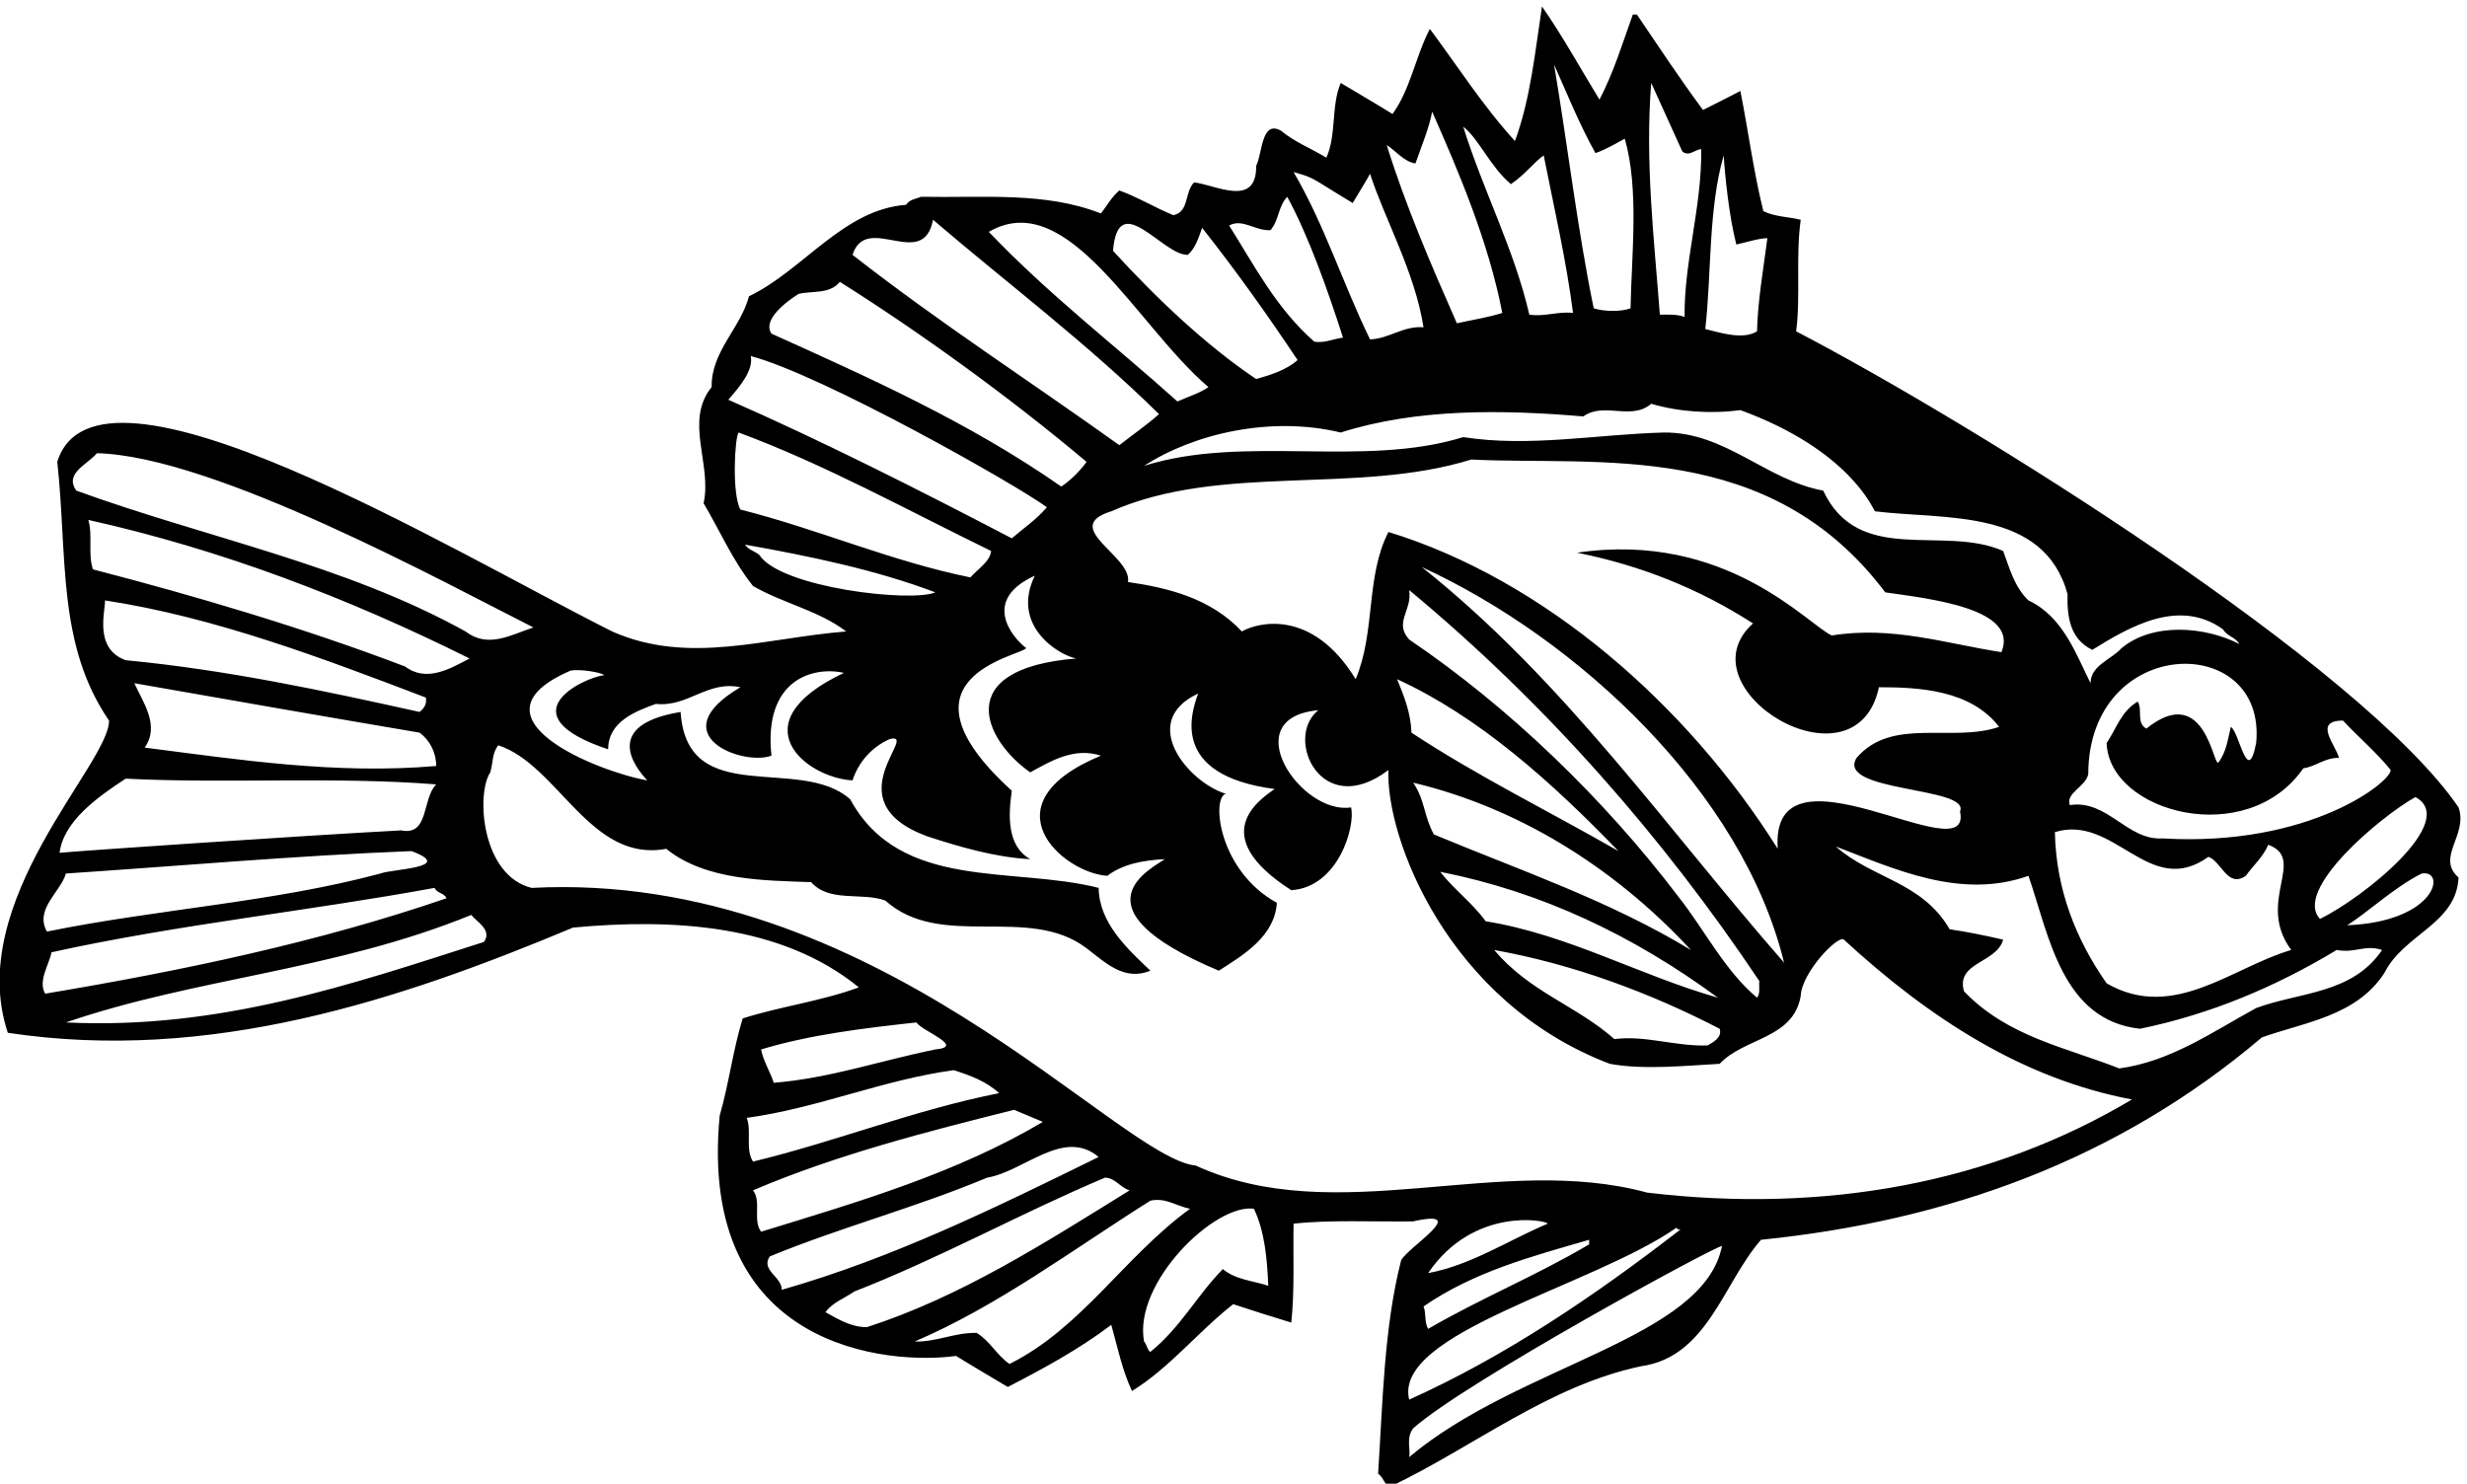
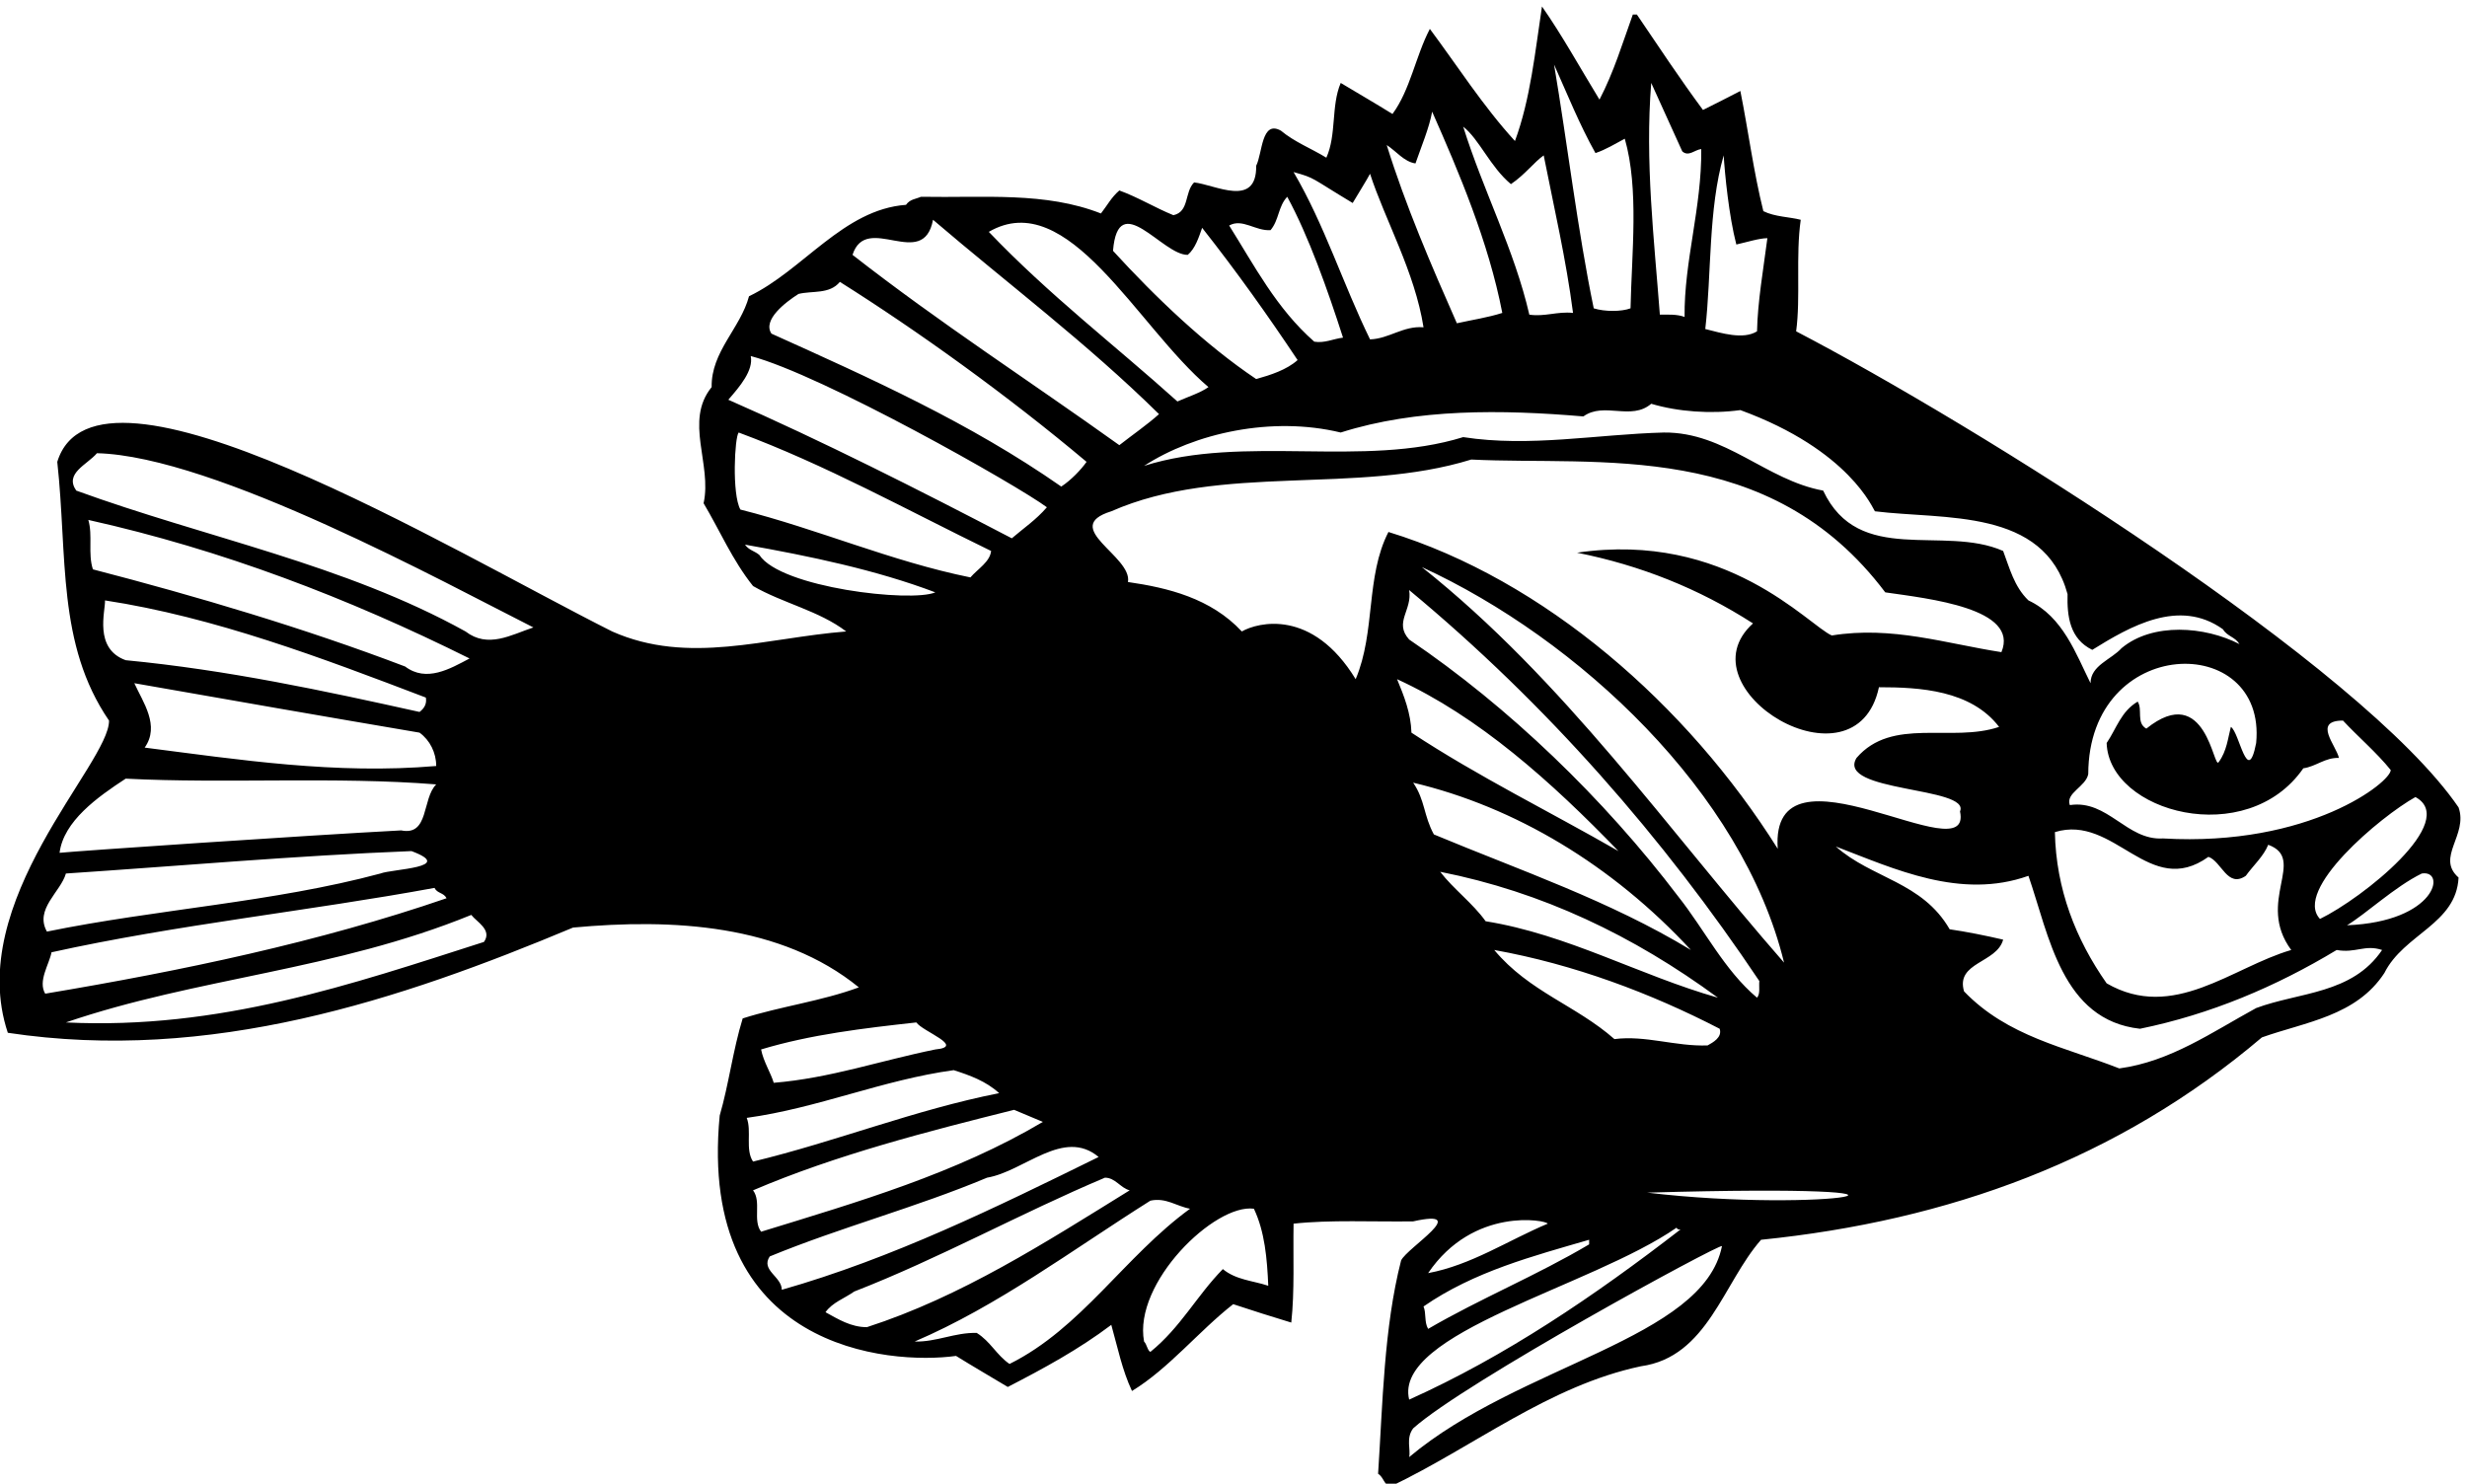
<svg xmlns="http://www.w3.org/2000/svg" version="1.1" id="svg1" width="718.965" height="432.432" viewBox="0 0 718.965 432.432">
  <defs id="defs1" />
  <g id="g1" transform="translate(-46.777,-301.784)">
-     <path id="path1" d="m 5738.96,3901.44 c -211.91,310.19 -1062.18,840.42 -1451.52,1043.28 10.08,74.34 -1.26,165.06 10.08,244.44 -23.94,6.3 -56.7,6.3 -81.9,18.9 -21.42,85.68 -32.76,175.14 -50.4,263.34 -26.46,-13.86 -54.18,-27.72 -81.9,-41.58 -50.4,68.04 -97.02,138.6 -144.9,209.16 -3.78,0 -5.04,0 -8.82,0 -22.68,-63 -41.58,-126 -73.08,-186.48 -41.58,68.04 -81.9,141.12 -126,204.12 -15.12,-99.54 -25.2,-202.86 -59.22,-294.84 -69.3,75.6 -127.26,166.32 -186.48,245.7 -31.5,-60.48 -42.84,-133.56 -81.9,-186.48 -36.54,22.68 -75.6,45.36 -113.4,68.04 -21.42,-50.4 -8.82,-113.4 -31.5,-163.8 -32.76,20.16 -69.3,34.02 -99.54,59.22 -42.84,23.94 -40.32,-49.14 -54.18,-76.86 1.26,-93.24 -89.46,-41.58 -136.08,-36.54 -21.42,-21.42 -10.08,-64.26 -45.36,-71.82 -40.32,16.38 -76.86,39.06 -118.44,54.18 -17.64,-15.12 -26.46,-32.76 -40.32,-50.4 -122.22,47.88 -254.52,34.02 -394.38,36.54 -11.34,-5.04 -23.94,-5.04 -32.76,-17.64 -137.34,-10.08 -225.54,-143.64 -343.98,-200.34 -18.9,-70.56 -83.16,-120.96 -81.9,-199.08 -60.48,-74.34 1.26,-168.84 -17.64,-254.52 35.28,-59.22 63,-124.74 108.36,-181.44 65.52,-37.8 144.9,-54.18 204.12,-99.54 -176.4,-13.86 -345.24,-74.34 -512.82,0 -354.06,177.66 -1130.448,649.13 -1215.901,371.7 22.684,-206.64 -1.261,-399.42 113.403,-567 1.257,-94.5 -317.747,-396.67 -221.762,-684.18 443.519,-66.78 859.32,71.82 1238.58,230.58 217.98,20.16 456.12,7.56 626.22,-131.04 -81.9,-30.24 -171.36,-41.58 -254.52,-68.04 -21.42,-69.3 -30.24,-143.64 -50.4,-212.94 -49.36,-513.85 371.7,-546.84 517.86,-526.68 36.54,-22.68 75.6,-45.36 113.4,-68.04 78.12,40.32 154.98,81.9 226.8,136.08 13.86,-49.14 23.94,-99.54 45.36,-144.9 80.64,49.14 146.16,131.04 221.76,190.26 41.58,-13.86 85.68,-27.72 127.26,-40.32 7.56,69.3 3.78,144.9 5.04,216.72 79.38,8.82 175.14,3.78 262.08,5.04 129.78,28.98 -13.86,-57.96 -26.46,-85.68 -37.8,-147.42 -40.32,-315 -50.4,-467.46 12.6,-7.56 12.6,-25.2 27.72,-27.72 183.96,88.2 346.5,220.5 548.1,263.34 146.16,20.16 180.18,182.7 263.34,277.2 409.5,41.58 781.2,175.14 1097.46,443.52 95.76,34.02 206.64,46.62 268.38,141.12 42.84,85.68 157.5,107.1 162.54,209.16 -50.4,44.1 21.42,93.24 0,153.72 z m -94.5,22.68 c 96.8,-52.69 -115.92,-221.76 -209.16,-267.12 -59.44,63.23 132.3,224.28 209.16,267.12 z m -245.7,63 c 27.72,3.78 47.88,23.94 78.12,22.68 -6.3,27.72 -57.96,81.9 8.82,81.9 31.5,-34.02 74.34,-70.56 104.59,-108.36 1.25,-25.2 -176.63,-168.61 -498.97,-149.94 -79.38,-5.04 -120.96,85.68 -204.12,73.08 -10.08,26.46 35.28,40.32 40.32,68.04 1.03,306.41 391.64,312.71 367.92,68.04 -18.9,-97.02 -36.54,23.94 -55.44,35.28 -6.3,-23.94 -8.82,-52.92 -26.46,-76.86 -11.34,-21.42 -26.68,179.15 -158.75,73.08 -22.69,12.6 -7.57,41.58 -18.91,59.22 -36.54,-21.42 -46.62,-59.22 -68.04,-90.72 4.82,-152.23 307.21,-234.13 430.92,-55.44 z m -26.46,-398.16 c -129.78,-37.8 -258.3,-157.5 -404.46,-73.08 -68.04,97.02 -110.88,206.64 -113.4,331.38 131.04,40.32 206.64,-147.42 336.42,-54.18 28.98,-10.08 41.58,-69.3 81.9,-41.58 16.38,22.68 39.06,42.84 49.14,68.04 85.68,-31.5 -27.94,-124.51 50.4,-230.58 z M 4128.68,5330.28 c 2.52,-40.32 11.34,-132.3 27.72,-195.3 22.68,5.04 50.4,13.86 68.04,13.86 -8.82,-68.04 -21.42,-139.86 -22.68,-204.12 -30.24,-18.9 -78.12,-3.78 -113.4,5.04 13.86,120.96 6.3,262.08 40.32,380.52 z m -158.76,158.76 c 22.68,-50.4 45.36,-99.54 68.04,-149.94 13.86,-12.6 27.72,3.78 41.58,5.04 1.26,-128.52 -37.8,-245.7 -36.54,-367.92 -16.38,6.3 -36.54,5.04 -54.18,5.04 -12.6,166.32 -32.76,335.16 -18.9,507.78 z m 0,-703.08 c 59.22,-17.64 131.04,-22.68 195.3,-13.86 240.44,-87.97 291.06,-217.98 294.84,-221.76 152.46,-18.9 370.44,7.56 422.1,-181.44 -1.26,-49.14 5.04,-98.28 54.18,-122.22 83.16,51.66 190.26,113.4 286.02,45.36 10.08,-16.38 26.46,-16.38 36.54,-32.76 -75.6,39.06 -190.26,47.88 -258.3,-8.82 -22.68,-25.2 -68.04,-37.8 -68.04,-76.86 -31.5,63 -60.48,146.16 -136.08,181.44 -31.5,30.24 -41.58,71.82 -55.44,108.36 -131.04,57.96 -316.26,-34.02 -394.38,132.3 -124.74,22.68 -214.2,128.52 -349.02,127.26 -146.16,-3.78 -293.58,-32.76 -439.74,-10.08 -219.24,-68.04 -480.06,6.3 -699.3,-63 110.88,71.82 279.72,109.62 430.92,73.08 166.32,52.92 354.06,50.4 531.72,35.28 45.36,32.76 104.58,-10.08 148.68,27.72 z m 223.02,-481.32 c -158.98,-143.41 225.32,-376.51 275.94,-139.86 89.46,0 201.6,-6.3 263.34,-86.94 -104.58,-35.28 -234.36,22.68 -312.48,-68.04 -45.58,-75.37 250.52,-62.77 226.8,-117.18 30.01,-140.89 -417.29,174.11 -399.42,-81.9 -197.82,315 -511.56,589.68 -853.02,694.26 -50.4,-98.28 -27.72,-217.98 -71.82,-322.56 -94.73,155.21 -214.2,124.74 -249.48,104.58 -68.04,73.08 -162.54,95.76 -249.48,108.36 10.08,56.7 -149.94,119.7 -36.54,154.98 240.66,105.84 536.76,35.28 788.76,113.4 279.72,-13.86 653.71,45.59 907.2,-291.06 95.76,-13.86 294.62,-35.05 254.52,-131.04 -122.22,18.9 -239.4,57.96 -371.7,36.54 -51.66,22.68 -230.81,229.55 -558.18,181.44 138.6,-27.72 265.86,-78.12 385.56,-154.98 z m 8.82,-820.26 c -71.82,60.48 -114.66,148.68 -172.62,221.76 -162.54,214.2 -371.7,415.8 -589.68,563.22 -34.02,37.8 7.56,64.26 0,108.36 302.4,-250.74 558.18,-544.32 767.34,-856.8 -1.26,-12.6 2.52,-27.72 -5.04,-36.54 z m -144.9,104.58 c -178.92,108.36 -372.96,173.88 -563.22,253.26 -22.68,41.58 -18.9,74.34 -45.36,113.4 223.02,-52.92 435.96,-180.18 608.58,-366.66 z m -612.36,476.28 c -1.26,42.84 -16.38,80.64 -31.5,117.18 178.92,-81.9 337.68,-224.28 485.1,-376.74 -151.2,86.94 -306.18,162.54 -453.6,259.56 z m 671.58,-580.86 c -172.62,49.14 -328.86,138.6 -509.04,167.58 -27.72,39.06 -70.56,70.56 -99.54,108.36 223.02,-44.1 423.36,-139.86 608.58,-275.94 z m 3.78,-68.04 c 6.3,-18.9 -15.12,-30.24 -26.46,-36.54 -70.56,-2.52 -136.08,22.68 -204.12,13.86 -84.42,74.34 -186.48,103.32 -263.34,195.3 175.14,-31.5 342.72,-94.5 493.92,-172.62 z m -652.68,1011.78 c 342.72,-157.5 703.08,-493.92 793.8,-866.88 -255.78,292.32 -481.32,618.66 -793.8,866.88 z m 380.52,907.2 c 22.68,7.56 42.84,20.16 64.26,31.5 31.5,-109.62 15.12,-250.74 12.6,-371.7 -20.16,-7.56 -56.7,-7.56 -80.64,0 -35.28,170.1 -57.96,362.88 -86.94,534.24 27.72,-61.74 55.44,-131.04 90.72,-194.04 z m -185.22,-68.04 c 31.5,21.42 50.4,47.88 71.82,63 22.68,-114.66 49.14,-228.06 64.26,-345.24 -34.02,3.78 -61.74,-8.82 -95.76,-3.78 -32.76,142.38 -100.8,270.9 -144.9,412.02 35.28,-27.72 59.22,-88.2 104.58,-126 z m -209.16,45.36 c 12.6,36.54 30.24,78.12 36.54,113.4 57.96,-131.04 123.48,-284.76 153.72,-441 -31.5,-10.08 -65.52,-15.12 -99.54,-22.68 -56.7,128.52 -112.14,257.04 -153.72,390.6 21.42,-13.86 37.8,-36.54 63,-40.32 z m -137.57,-86.71 c 5.05,8.82 32.99,53.95 38.03,64.03 32.76,-100.8 98.28,-215.46 117.18,-336.42 -44.1,3.78 -75.6,-25.2 -117.18,-26.46 -59.22,120.96 -99.54,250.74 -167.58,366.66 49.14,-13.86 35.05,-11.11 129.55,-67.81 z m -179.95,-59.45 c 18.9,22.68 16.38,51.66 36.54,73.08 46.62,-85.68 88.2,-202.86 122.22,-308.7 -21.42,-2.52 -40.32,-12.6 -63,-8.82 -83.16,73.08 -131.04,166.32 -186.48,254.52 28.98,16.38 57.96,-12.6 90.72,-10.08 z m -181.44,-54.18 c 16.38,13.86 23.94,37.8 31.5,59.22 75.6,-95.76 143.64,-191.52 209.16,-289.8 -23.94,-21.42 -59.22,-32.76 -90.72,-41.58 -110.88,74.34 -220.5,178.92 -313.74,280.98 11.34,138.6 108.36,-10.08 163.8,-8.82 z m 45.36,-289.8 c -17.64,-12.6 -45.36,-21.42 -68.04,-31.5 -137.34,123.48 -280.98,233.1 -413.28,371.7 173.65,101.03 324.85,-207.67 481.32,-340.2 z m -603.54,366.66 c 165.06,-141.12 336.42,-269.64 495.18,-425.88 -25.2,-22.68 -57.96,-45.36 -86.94,-68.04 -195.3,139.86 -394.38,268.38 -584.64,417.06 30.24,94.5 154.98,-36.54 176.4,76.86 z m -294.84,-162.54 c 30.24,7.56 68.04,-1.26 90.72,26.46 170.1,-107.1 366.66,-248.22 540.54,-394.38 -11.34,-16.38 -34.02,-40.32 -55.44,-54.18 -200.34,139.86 -417.06,236.88 -635.04,335.16 -20.16,30.24 31.5,69.3 59.22,86.94 z m -104.58,-136.08 c 157.5,-41.58 584.64,-283.5 648.9,-331.38 -23.94,-27.72 -50.4,-45.36 -76.86,-68.04 -205.38,107.1 -414.54,212.94 -621.18,303.66 25.2,28.98 55.44,64.26 49.14,95.76 z m -26.46,-167.58 c 190.26,-70.56 369.18,-170.1 553.14,-259.56 -2.52,-23.94 -28.98,-39.06 -45.36,-57.96 -173.88,35.28 -333.9,105.84 -504,148.68 -18.9,34.02 -12.6,158.76 -3.78,168.84 z m 45.36,-268.38 c -10.08,8.82 -22.68,10.08 -31.5,22.68 142.38,-25.2 287.28,-55.44 417.06,-104.58 -52.92,-22.68 -338.94,10.08 -385.56,81.9 z M 564.141,4677.6 c 256.812,-6.07 766.079,-286.02 956.339,-381.78 -49.14,-16.38 -99.54,-46.62 -148.68,-8.82 -265.86,147.42 -569.519,205.38 -853.019,308.7 -26.461,37.8 23.938,56.7 45.36,81.9 z m -18.903,-146.16 c 293.582,-65.52 569.522,-171.36 835.382,-303.66 -42.84,-22.68 -94.5,-52.92 -141.12,-17.64 -221.76,84.42 -456.117,153.72 -684.18,212.94 -11.34,34.02 0,74.34 -10.082,108.36 z M 646.039,4173.6 c 207.902,-36.54 417.061,-73.08 624.961,-108.36 22.68,-16.38 36.54,-44.1 36.54,-73.08 -220.5,-18.9 -432.181,13.86 -638.821,40.32 34.019,47.88 -3.778,99.54 -22.68,141.12 z m -64.258,181.44 c 239.399,-36.54 475.019,-126 703.079,-212.94 2.52,-13.86 -3.78,-23.94 -13.86,-31.5 -210.42,46.62 -420.84,91.98 -643.859,113.4 -70.786,25.43 -44.102,108.36 -45.36,131.04 z m 45.36,-390.6 c 219.242,-11.34 459.899,5.04 680.399,-12.6 -31.5,-31.5 -15.12,-113.4 -76.86,-100.8 -214.2,-11.34 -713.16,-45.36 -748.442,-49.14 8.825,69.3 83.164,122.22 144.903,162.54 z m -131.039,-207.9 c 246.961,16.38 501.48,39.06 757.258,49.14 98.28,-36.54 -42.84,-39.06 -68.04,-49.14 -234.359,-63 -490.14,-78.12 -730.8,-127.26 -27.719,49.14 30.242,86.94 41.582,127.26 z m -31.5,-172.62 c 273.418,60.48 565.738,90.72 839.158,141.12 6.3,-12.6 20.16,-10.08 26.46,-22.68 -278.46,-95.76 -578.337,-158.76 -879.482,-209.16 -16.379,27.72 8.825,64.26 13.864,90.72 z m 947.518,22.68 c -291.06,-93.24 -579.6,-192.78 -916.018,-176.4 287.281,98.28 589.448,113.63 888.298,235.62 11.34,-15.12 46.62,-32.76 27.72,-59.22 z m 947.52,-176.4 c 13.86,-20.16 108.36,-52.92 41.58,-59.22 -118.44,-23.94 -230.58,-63 -354.06,-73.08 -6.3,21.42 -22.68,46.62 -27.72,73.08 108.36,32.76 225.54,46.62 340.2,59.22 z m -371.7,-209.16 c 156.24,21.42 297.36,83.16 453.6,104.58 35.28,-11.34 70.56,-23.94 99.54,-50.4 -185.22,-36.54 -356.58,-105.84 -539.28,-149.94 -17.64,26.46 -2.52,66.78 -13.86,95.76 z m 13.86,-158.76 c 182.7,78.12 385.56,129.78 572.04,176.4 21.42,-8.82 41.58,-17.64 63,-26.46 -191.52,-113.4 -404.46,-175.14 -617.4,-240.66 -18.9,25.2 1.26,65.52 -17.64,90.72 z m 36.54,-144.9 c 156.24,64.26 320.04,107.1 476.28,172.62 81.9,13.86 167.58,109.62 244.44,45.36 -225.54,-110.88 -451.08,-221.76 -694.26,-291.06 0,28.98 -46.62,42.84 -26.46,73.08 z m 122.22,-122.22 c 15.12,21.42 41.58,30.24 63,45.36 187.74,73.08 364.14,171.36 549.36,249.48 22.68,0 34.02,-22.68 54.18,-27.72 -185.22,-114.66 -369.18,-233.1 -575.82,-299.88 -35.28,0 -63,17.64 -90.72,32.76 z m 403.2,-113.4 c -28.98,20.16 -41.58,49.14 -71.82,68.04 -47.88,1.26 -88.2,-20.16 -136.08,-18.9 182.7,78.12 346.5,201.6 516.6,308.7 34.02,7.56 57.96,-12.6 86.94,-17.64 -143.64,-104.58 -238.14,-262.08 -395.64,-340.2 z m 467.46,207.9 c -57.96,-59.22 -91.98,-127.26 -158.76,-181.44 -6.3,2.52 -7.56,16.38 -13.86,22.68 -23.94,128.52 154.76,302.63 240.66,291.06 23.94,-50.4 28.98,-109.62 31.5,-168.84 -34.02,11.34 -70.56,12.6 -99.54,36.54 z m 711.9,99.54 c -86.94,-36.54 -167.58,-90.72 -262.08,-108.36 99.32,146.39 259.56,115.92 262.08,108.36 z m 90.72,-35.28 c 0,-3.78 0,-6.3 0,-10.08 -114.66,-68.04 -238.14,-118.44 -352.8,-185.22 -8.82,15.12 -3.78,34.02 -10.08,49.14 110.88,76.86 241.92,110.88 362.88,146.16 z m 191.52,26.46 c 1.26,-2.52 3.78,-5.04 8.82,-3.78 -189,-146.16 -384.3,-278.46 -594.72,-372.96 -35.5,146.39 399.2,247.19 585.9,376.74 z m -585.9,-502.74 c 3.78,16.38 -7.56,41.58 8.82,63 112.14,100.8 672.84,405.72 676.62,399.42 -40.32,-204.12 -443.74,-259.33 -685.44,-462.42 z m 521.64,579.6 c -323.82,88.2 -681.66,-81.9 -989.1,59.22 -172.84,17.87 -702.04,647.87 -1455.3,608.58 -109.84,26.69 -122.22,205.38 -90.72,253.26 6.3,20.16 3.78,42.84 17.64,59.22 131.04,-42.84 201.6,-258.3 367.92,-226.8 86.94,-70.56 219.24,-69.3 317.52,-73.08 40.32,-45.36 110.88,-21.42 162.54,-40.32 122.22,-109.62 313.74,-7.56 441,-104.58 40.32,-30.24 81.9,-73.08 139.86,-49.14 -51.66,49.14 -112.14,104.58 -113.4,181.44 -187.74,47.88 -434.7,-7.56 -544.32,194.04 -109.62,98.28 -357.84,-22.68 -371.7,191.52 -190.49,-31.27 -80.64,-141.12 -73.08,-149.94 -104.81,17.87 -407.21,137.57 -167.58,240.66 18.9,3.78 66.78,-3.78 73.08,-10.08 -44.1,-5.04 -218.21,-86.71 8.82,-162.54 0,60.48 59.22,83.16 104.58,99.54 70.56,-7.56 112.14,51.66 185.22,36.54 -176.63,-104.35 6.07,-173.65 68.04,-149.94 -17.87,165.29 89.24,196.79 158.76,181.44 -233.33,-110.65 -82.13,-230.35 18.9,-235.62 12.6,39.06 41.58,73.08 81.9,90.72 66.78,15.12 -126.22,-135.85 80.64,-212.94 73.08,-23.94 151.2,-46.62 226.8,-50.4 -51.66,28.98 -47.88,97.02 -40.32,149.94 -273.65,248.45 18.9,294.84 31.5,312.48 -32.76,25.2 -97.25,106.07 18.9,158.76 -53.15,-109.39 51.66,-173.88 90.72,-181.44 -276.17,-22.45 -200.56,-179.95 -100.8,-249.48 46.62,25.2 95.76,55.44 154.98,36.54 -254.74,-105.61 -84.64,-256.81 13.86,-263.34 35.28,26.46 79.38,34.02 126,36.54 -25.2,-18.9 -211.91,-105.61 118.44,-244.44 55.44,35.28 122.22,75.6 127.26,148.68 -127.34,69.96 -144.12,229.2 -112.02,239.04 -81.75,24.72 -193.21,157.79 -60.6,219.6 -14.08,-40.09 -64.49,-178.69 167.58,-209.16 -34.02,-23.94 -150.16,-101.83 36.54,-221.76 103.09,6.53 141.12,139.86 131.04,181.44 -109.84,-17.41 -254.74,196.79 -71.82,212.94 -75.83,-60.25 6.08,-242.95 153.72,-131.04 -6.3,-147.42 129.56,-508.81 485.1,-643.86 75.6,-13.86 167.58,-3.78 240.66,0 54.18,57.96 161.28,54.18 177.66,148.68 1.26,50.4 81.9,134.82 94.5,123.48 187.74,-172.62 391.86,-304.92 631.26,-350.28 C 4717.1,3078.66 4351.7,3010.62 3961.1,3057.24 Z m 1334.34,404.46 c -97.02,-52.92 -187.74,-117.18 -299.88,-132.3 -118.44,46.62 -244.44,69.3 -340.2,168.84 -18.9,64.26 71.82,61.74 85.68,113.4 -37.8,8.82 -81.9,17.64 -117.18,22.68 -60.48,104.58 -170.1,110.88 -249.48,181.44 128.52,-49.14 273.42,-117.18 422.1,-64.26 45.36,-131.04 73.08,-316.26 244.44,-335.16 153.72,31.5 297.36,91.98 430.92,172.62 41.58,-7.56 61.74,12.6 99.54,0 -65.52,-97.02 -181.44,-91.98 -275.94,-127.26 z m 199.08,181.44 c 40.32,23.94 104.58,84.42 163.8,113.4 54.18,8.82 32.54,-105.61 -163.8,-113.4" style="fill:#000000;fill-opacity:1;fill-rule:nonzero;stroke:none" transform="matrix(0.133,0,0,-0.133,0,1056)" />
+     <path id="path1" d="m 5738.96,3901.44 c -211.91,310.19 -1062.18,840.42 -1451.52,1043.28 10.08,74.34 -1.26,165.06 10.08,244.44 -23.94,6.3 -56.7,6.3 -81.9,18.9 -21.42,85.68 -32.76,175.14 -50.4,263.34 -26.46,-13.86 -54.18,-27.72 -81.9,-41.58 -50.4,68.04 -97.02,138.6 -144.9,209.16 -3.78,0 -5.04,0 -8.82,0 -22.68,-63 -41.58,-126 -73.08,-186.48 -41.58,68.04 -81.9,141.12 -126,204.12 -15.12,-99.54 -25.2,-202.86 -59.22,-294.84 -69.3,75.6 -127.26,166.32 -186.48,245.7 -31.5,-60.48 -42.84,-133.56 -81.9,-186.48 -36.54,22.68 -75.6,45.36 -113.4,68.04 -21.42,-50.4 -8.82,-113.4 -31.5,-163.8 -32.76,20.16 -69.3,34.02 -99.54,59.22 -42.84,23.94 -40.32,-49.14 -54.18,-76.86 1.26,-93.24 -89.46,-41.58 -136.08,-36.54 -21.42,-21.42 -10.08,-64.26 -45.36,-71.82 -40.32,16.38 -76.86,39.06 -118.44,54.18 -17.64,-15.12 -26.46,-32.76 -40.32,-50.4 -122.22,47.88 -254.52,34.02 -394.38,36.54 -11.34,-5.04 -23.94,-5.04 -32.76,-17.64 -137.34,-10.08 -225.54,-143.64 -343.98,-200.34 -18.9,-70.56 -83.16,-120.96 -81.9,-199.08 -60.48,-74.34 1.26,-168.84 -17.64,-254.52 35.28,-59.22 63,-124.74 108.36,-181.44 65.52,-37.8 144.9,-54.18 204.12,-99.54 -176.4,-13.86 -345.24,-74.34 -512.82,0 -354.06,177.66 -1130.448,649.13 -1215.901,371.7 22.684,-206.64 -1.261,-399.42 113.403,-567 1.257,-94.5 -317.747,-396.67 -221.762,-684.18 443.519,-66.78 859.32,71.82 1238.58,230.58 217.98,20.16 456.12,7.56 626.22,-131.04 -81.9,-30.24 -171.36,-41.58 -254.52,-68.04 -21.42,-69.3 -30.24,-143.64 -50.4,-212.94 -49.36,-513.85 371.7,-546.84 517.86,-526.68 36.54,-22.68 75.6,-45.36 113.4,-68.04 78.12,40.32 154.98,81.9 226.8,136.08 13.86,-49.14 23.94,-99.54 45.36,-144.9 80.64,49.14 146.16,131.04 221.76,190.26 41.58,-13.86 85.68,-27.72 127.26,-40.32 7.56,69.3 3.78,144.9 5.04,216.72 79.38,8.82 175.14,3.78 262.08,5.04 129.78,28.98 -13.86,-57.96 -26.46,-85.68 -37.8,-147.42 -40.32,-315 -50.4,-467.46 12.6,-7.56 12.6,-25.2 27.72,-27.72 183.96,88.2 346.5,220.5 548.1,263.34 146.16,20.16 180.18,182.7 263.34,277.2 409.5,41.58 781.2,175.14 1097.46,443.52 95.76,34.02 206.64,46.62 268.38,141.12 42.84,85.68 157.5,107.1 162.54,209.16 -50.4,44.1 21.42,93.24 0,153.72 z m -94.5,22.68 c 96.8,-52.69 -115.92,-221.76 -209.16,-267.12 -59.44,63.23 132.3,224.28 209.16,267.12 z m -245.7,63 c 27.72,3.78 47.88,23.94 78.12,22.68 -6.3,27.72 -57.96,81.9 8.82,81.9 31.5,-34.02 74.34,-70.56 104.59,-108.36 1.25,-25.2 -176.63,-168.61 -498.97,-149.94 -79.38,-5.04 -120.96,85.68 -204.12,73.08 -10.08,26.46 35.28,40.32 40.32,68.04 1.03,306.41 391.64,312.71 367.92,68.04 -18.9,-97.02 -36.54,23.94 -55.44,35.28 -6.3,-23.94 -8.82,-52.92 -26.46,-76.86 -11.34,-21.42 -26.68,179.15 -158.75,73.08 -22.69,12.6 -7.57,41.58 -18.91,59.22 -36.54,-21.42 -46.62,-59.22 -68.04,-90.72 4.82,-152.23 307.21,-234.13 430.92,-55.44 z m -26.46,-398.16 c -129.78,-37.8 -258.3,-157.5 -404.46,-73.08 -68.04,97.02 -110.88,206.64 -113.4,331.38 131.04,40.32 206.64,-147.42 336.42,-54.18 28.98,-10.08 41.58,-69.3 81.9,-41.58 16.38,22.68 39.06,42.84 49.14,68.04 85.68,-31.5 -27.94,-124.51 50.4,-230.58 z M 4128.68,5330.28 c 2.52,-40.32 11.34,-132.3 27.72,-195.3 22.68,5.04 50.4,13.86 68.04,13.86 -8.82,-68.04 -21.42,-139.86 -22.68,-204.12 -30.24,-18.9 -78.12,-3.78 -113.4,5.04 13.86,120.96 6.3,262.08 40.32,380.52 z m -158.76,158.76 c 22.68,-50.4 45.36,-99.54 68.04,-149.94 13.86,-12.6 27.72,3.78 41.58,5.04 1.26,-128.52 -37.8,-245.7 -36.54,-367.92 -16.38,6.3 -36.54,5.04 -54.18,5.04 -12.6,166.32 -32.76,335.16 -18.9,507.78 z m 0,-703.08 c 59.22,-17.64 131.04,-22.68 195.3,-13.86 240.44,-87.97 291.06,-217.98 294.84,-221.76 152.46,-18.9 370.44,7.56 422.1,-181.44 -1.26,-49.14 5.04,-98.28 54.18,-122.22 83.16,51.66 190.26,113.4 286.02,45.36 10.08,-16.38 26.46,-16.38 36.54,-32.76 -75.6,39.06 -190.26,47.88 -258.3,-8.82 -22.68,-25.2 -68.04,-37.8 -68.04,-76.86 -31.5,63 -60.48,146.16 -136.08,181.44 -31.5,30.24 -41.58,71.82 -55.44,108.36 -131.04,57.96 -316.26,-34.02 -394.38,132.3 -124.74,22.68 -214.2,128.52 -349.02,127.26 -146.16,-3.78 -293.58,-32.76 -439.74,-10.08 -219.24,-68.04 -480.06,6.3 -699.3,-63 110.88,71.82 279.72,109.62 430.92,73.08 166.32,52.92 354.06,50.4 531.72,35.28 45.36,32.76 104.58,-10.08 148.68,27.72 z m 223.02,-481.32 c -158.98,-143.41 225.32,-376.51 275.94,-139.86 89.46,0 201.6,-6.3 263.34,-86.94 -104.58,-35.28 -234.36,22.68 -312.48,-68.04 -45.58,-75.37 250.52,-62.77 226.8,-117.18 30.01,-140.89 -417.29,174.11 -399.42,-81.9 -197.82,315 -511.56,589.68 -853.02,694.26 -50.4,-98.28 -27.72,-217.98 -71.82,-322.56 -94.73,155.21 -214.2,124.74 -249.48,104.58 -68.04,73.08 -162.54,95.76 -249.48,108.36 10.08,56.7 -149.94,119.7 -36.54,154.98 240.66,105.84 536.76,35.28 788.76,113.4 279.72,-13.86 653.71,45.59 907.2,-291.06 95.76,-13.86 294.62,-35.05 254.52,-131.04 -122.22,18.9 -239.4,57.96 -371.7,36.54 -51.66,22.68 -230.81,229.55 -558.18,181.44 138.6,-27.72 265.86,-78.12 385.56,-154.98 z m 8.82,-820.26 c -71.82,60.48 -114.66,148.68 -172.62,221.76 -162.54,214.2 -371.7,415.8 -589.68,563.22 -34.02,37.8 7.56,64.26 0,108.36 302.4,-250.74 558.18,-544.32 767.34,-856.8 -1.26,-12.6 2.52,-27.72 -5.04,-36.54 z m -144.9,104.58 c -178.92,108.36 -372.96,173.88 -563.22,253.26 -22.68,41.58 -18.9,74.34 -45.36,113.4 223.02,-52.92 435.96,-180.18 608.58,-366.66 z m -612.36,476.28 c -1.26,42.84 -16.38,80.64 -31.5,117.18 178.92,-81.9 337.68,-224.28 485.1,-376.74 -151.2,86.94 -306.18,162.54 -453.6,259.56 z m 671.58,-580.86 c -172.62,49.14 -328.86,138.6 -509.04,167.58 -27.72,39.06 -70.56,70.56 -99.54,108.36 223.02,-44.1 423.36,-139.86 608.58,-275.94 z m 3.78,-68.04 c 6.3,-18.9 -15.12,-30.24 -26.46,-36.54 -70.56,-2.52 -136.08,22.68 -204.12,13.86 -84.42,74.34 -186.48,103.32 -263.34,195.3 175.14,-31.5 342.72,-94.5 493.92,-172.62 z m -652.68,1011.78 c 342.72,-157.5 703.08,-493.92 793.8,-866.88 -255.78,292.32 -481.32,618.66 -793.8,866.88 z m 380.52,907.2 c 22.68,7.56 42.84,20.16 64.26,31.5 31.5,-109.62 15.12,-250.74 12.6,-371.7 -20.16,-7.56 -56.7,-7.56 -80.64,0 -35.28,170.1 -57.96,362.88 -86.94,534.24 27.72,-61.74 55.44,-131.04 90.72,-194.04 z m -185.22,-68.04 c 31.5,21.42 50.4,47.88 71.82,63 22.68,-114.66 49.14,-228.06 64.26,-345.24 -34.02,3.78 -61.74,-8.82 -95.76,-3.78 -32.76,142.38 -100.8,270.9 -144.9,412.02 35.28,-27.72 59.22,-88.2 104.58,-126 z m -209.16,45.36 c 12.6,36.54 30.24,78.12 36.54,113.4 57.96,-131.04 123.48,-284.76 153.72,-441 -31.5,-10.08 -65.52,-15.12 -99.54,-22.68 -56.7,128.52 -112.14,257.04 -153.72,390.6 21.42,-13.86 37.8,-36.54 63,-40.32 z m -137.57,-86.71 c 5.05,8.82 32.99,53.95 38.03,64.03 32.76,-100.8 98.28,-215.46 117.18,-336.42 -44.1,3.78 -75.6,-25.2 -117.18,-26.46 -59.22,120.96 -99.54,250.74 -167.58,366.66 49.14,-13.86 35.05,-11.11 129.55,-67.81 z m -179.95,-59.45 c 18.9,22.68 16.38,51.66 36.54,73.08 46.62,-85.68 88.2,-202.86 122.22,-308.7 -21.42,-2.52 -40.32,-12.6 -63,-8.82 -83.16,73.08 -131.04,166.32 -186.48,254.52 28.98,16.38 57.96,-12.6 90.72,-10.08 z m -181.44,-54.18 c 16.38,13.86 23.94,37.8 31.5,59.22 75.6,-95.76 143.64,-191.52 209.16,-289.8 -23.94,-21.42 -59.22,-32.76 -90.72,-41.58 -110.88,74.34 -220.5,178.92 -313.74,280.98 11.34,138.6 108.36,-10.08 163.8,-8.82 z m 45.36,-289.8 c -17.64,-12.6 -45.36,-21.42 -68.04,-31.5 -137.34,123.48 -280.98,233.1 -413.28,371.7 173.65,101.03 324.85,-207.67 481.32,-340.2 z m -603.54,366.66 c 165.06,-141.12 336.42,-269.64 495.18,-425.88 -25.2,-22.68 -57.96,-45.36 -86.94,-68.04 -195.3,139.86 -394.38,268.38 -584.64,417.06 30.24,94.5 154.98,-36.54 176.4,76.86 z m -294.84,-162.54 c 30.24,7.56 68.04,-1.26 90.72,26.46 170.1,-107.1 366.66,-248.22 540.54,-394.38 -11.34,-16.38 -34.02,-40.32 -55.44,-54.18 -200.34,139.86 -417.06,236.88 -635.04,335.16 -20.16,30.24 31.5,69.3 59.22,86.94 z m -104.58,-136.08 c 157.5,-41.58 584.64,-283.5 648.9,-331.38 -23.94,-27.72 -50.4,-45.36 -76.86,-68.04 -205.38,107.1 -414.54,212.94 -621.18,303.66 25.2,28.98 55.44,64.26 49.14,95.76 z m -26.46,-167.58 c 190.26,-70.56 369.18,-170.1 553.14,-259.56 -2.52,-23.94 -28.98,-39.06 -45.36,-57.96 -173.88,35.28 -333.9,105.84 -504,148.68 -18.9,34.02 -12.6,158.76 -3.78,168.84 z m 45.36,-268.38 c -10.08,8.82 -22.68,10.08 -31.5,22.68 142.38,-25.2 287.28,-55.44 417.06,-104.58 -52.92,-22.68 -338.94,10.08 -385.56,81.9 z M 564.141,4677.6 c 256.812,-6.07 766.079,-286.02 956.339,-381.78 -49.14,-16.38 -99.54,-46.62 -148.68,-8.82 -265.86,147.42 -569.519,205.38 -853.019,308.7 -26.461,37.8 23.938,56.7 45.36,81.9 z m -18.903,-146.16 c 293.582,-65.52 569.522,-171.36 835.382,-303.66 -42.84,-22.68 -94.5,-52.92 -141.12,-17.64 -221.76,84.42 -456.117,153.72 -684.18,212.94 -11.34,34.02 0,74.34 -10.082,108.36 z M 646.039,4173.6 c 207.902,-36.54 417.061,-73.08 624.961,-108.36 22.68,-16.38 36.54,-44.1 36.54,-73.08 -220.5,-18.9 -432.181,13.86 -638.821,40.32 34.019,47.88 -3.778,99.54 -22.68,141.12 z m -64.258,181.44 c 239.399,-36.54 475.019,-126 703.079,-212.94 2.52,-13.86 -3.78,-23.94 -13.86,-31.5 -210.42,46.62 -420.84,91.98 -643.859,113.4 -70.786,25.43 -44.102,108.36 -45.36,131.04 z m 45.36,-390.6 c 219.242,-11.34 459.899,5.04 680.399,-12.6 -31.5,-31.5 -15.12,-113.4 -76.86,-100.8 -214.2,-11.34 -713.16,-45.36 -748.442,-49.14 8.825,69.3 83.164,122.22 144.903,162.54 z m -131.039,-207.9 c 246.961,16.38 501.48,39.06 757.258,49.14 98.28,-36.54 -42.84,-39.06 -68.04,-49.14 -234.359,-63 -490.14,-78.12 -730.8,-127.26 -27.719,49.14 30.242,86.94 41.582,127.26 z m -31.5,-172.62 c 273.418,60.48 565.738,90.72 839.158,141.12 6.3,-12.6 20.16,-10.08 26.46,-22.68 -278.46,-95.76 -578.337,-158.76 -879.482,-209.16 -16.379,27.72 8.825,64.26 13.864,90.72 z m 947.518,22.68 c -291.06,-93.24 -579.6,-192.78 -916.018,-176.4 287.281,98.28 589.448,113.63 888.298,235.62 11.34,-15.12 46.62,-32.76 27.72,-59.22 z m 947.52,-176.4 c 13.86,-20.16 108.36,-52.92 41.58,-59.22 -118.44,-23.94 -230.58,-63 -354.06,-73.08 -6.3,21.42 -22.68,46.62 -27.72,73.08 108.36,32.76 225.54,46.62 340.2,59.22 z m -371.7,-209.16 c 156.24,21.42 297.36,83.16 453.6,104.58 35.28,-11.34 70.56,-23.94 99.54,-50.4 -185.22,-36.54 -356.58,-105.84 -539.28,-149.94 -17.64,26.46 -2.52,66.78 -13.86,95.76 z m 13.86,-158.76 c 182.7,78.12 385.56,129.78 572.04,176.4 21.42,-8.82 41.58,-17.64 63,-26.46 -191.52,-113.4 -404.46,-175.14 -617.4,-240.66 -18.9,25.2 1.26,65.52 -17.64,90.72 z m 36.54,-144.9 c 156.24,64.26 320.04,107.1 476.28,172.62 81.9,13.86 167.58,109.62 244.44,45.36 -225.54,-110.88 -451.08,-221.76 -694.26,-291.06 0,28.98 -46.62,42.84 -26.46,73.08 z m 122.22,-122.22 c 15.12,21.42 41.58,30.24 63,45.36 187.74,73.08 364.14,171.36 549.36,249.48 22.68,0 34.02,-22.68 54.18,-27.72 -185.22,-114.66 -369.18,-233.1 -575.82,-299.88 -35.28,0 -63,17.64 -90.72,32.76 z m 403.2,-113.4 c -28.98,20.16 -41.58,49.14 -71.82,68.04 -47.88,1.26 -88.2,-20.16 -136.08,-18.9 182.7,78.12 346.5,201.6 516.6,308.7 34.02,7.56 57.96,-12.6 86.94,-17.64 -143.64,-104.58 -238.14,-262.08 -395.64,-340.2 z m 467.46,207.9 c -57.96,-59.22 -91.98,-127.26 -158.76,-181.44 -6.3,2.52 -7.56,16.38 -13.86,22.68 -23.94,128.52 154.76,302.63 240.66,291.06 23.94,-50.4 28.98,-109.62 31.5,-168.84 -34.02,11.34 -70.56,12.6 -99.54,36.54 z m 711.9,99.54 c -86.94,-36.54 -167.58,-90.72 -262.08,-108.36 99.32,146.39 259.56,115.92 262.08,108.36 z m 90.72,-35.28 c 0,-3.78 0,-6.3 0,-10.08 -114.66,-68.04 -238.14,-118.44 -352.8,-185.22 -8.82,15.12 -3.78,34.02 -10.08,49.14 110.88,76.86 241.92,110.88 362.88,146.16 z m 191.52,26.46 c 1.26,-2.52 3.78,-5.04 8.82,-3.78 -189,-146.16 -384.3,-278.46 -594.72,-372.96 -35.5,146.39 399.2,247.19 585.9,376.74 z m -585.9,-502.74 c 3.78,16.38 -7.56,41.58 8.82,63 112.14,100.8 672.84,405.72 676.62,399.42 -40.32,-204.12 -443.74,-259.33 -685.44,-462.42 z m 521.64,579.6 C 4717.1,3078.66 4351.7,3010.62 3961.1,3057.24 Z m 1334.34,404.46 c -97.02,-52.92 -187.74,-117.18 -299.88,-132.3 -118.44,46.62 -244.44,69.3 -340.2,168.84 -18.9,64.26 71.82,61.74 85.68,113.4 -37.8,8.82 -81.9,17.64 -117.18,22.68 -60.48,104.58 -170.1,110.88 -249.48,181.44 128.52,-49.14 273.42,-117.18 422.1,-64.26 45.36,-131.04 73.08,-316.26 244.44,-335.16 153.72,31.5 297.36,91.98 430.92,172.62 41.58,-7.56 61.74,12.6 99.54,0 -65.52,-97.02 -181.44,-91.98 -275.94,-127.26 z m 199.08,181.44 c 40.32,23.94 104.58,84.42 163.8,113.4 54.18,8.82 32.54,-105.61 -163.8,-113.4" style="fill:#000000;fill-opacity:1;fill-rule:nonzero;stroke:none" transform="matrix(0.133,0,0,-0.133,0,1056)" />
  </g>
</svg>